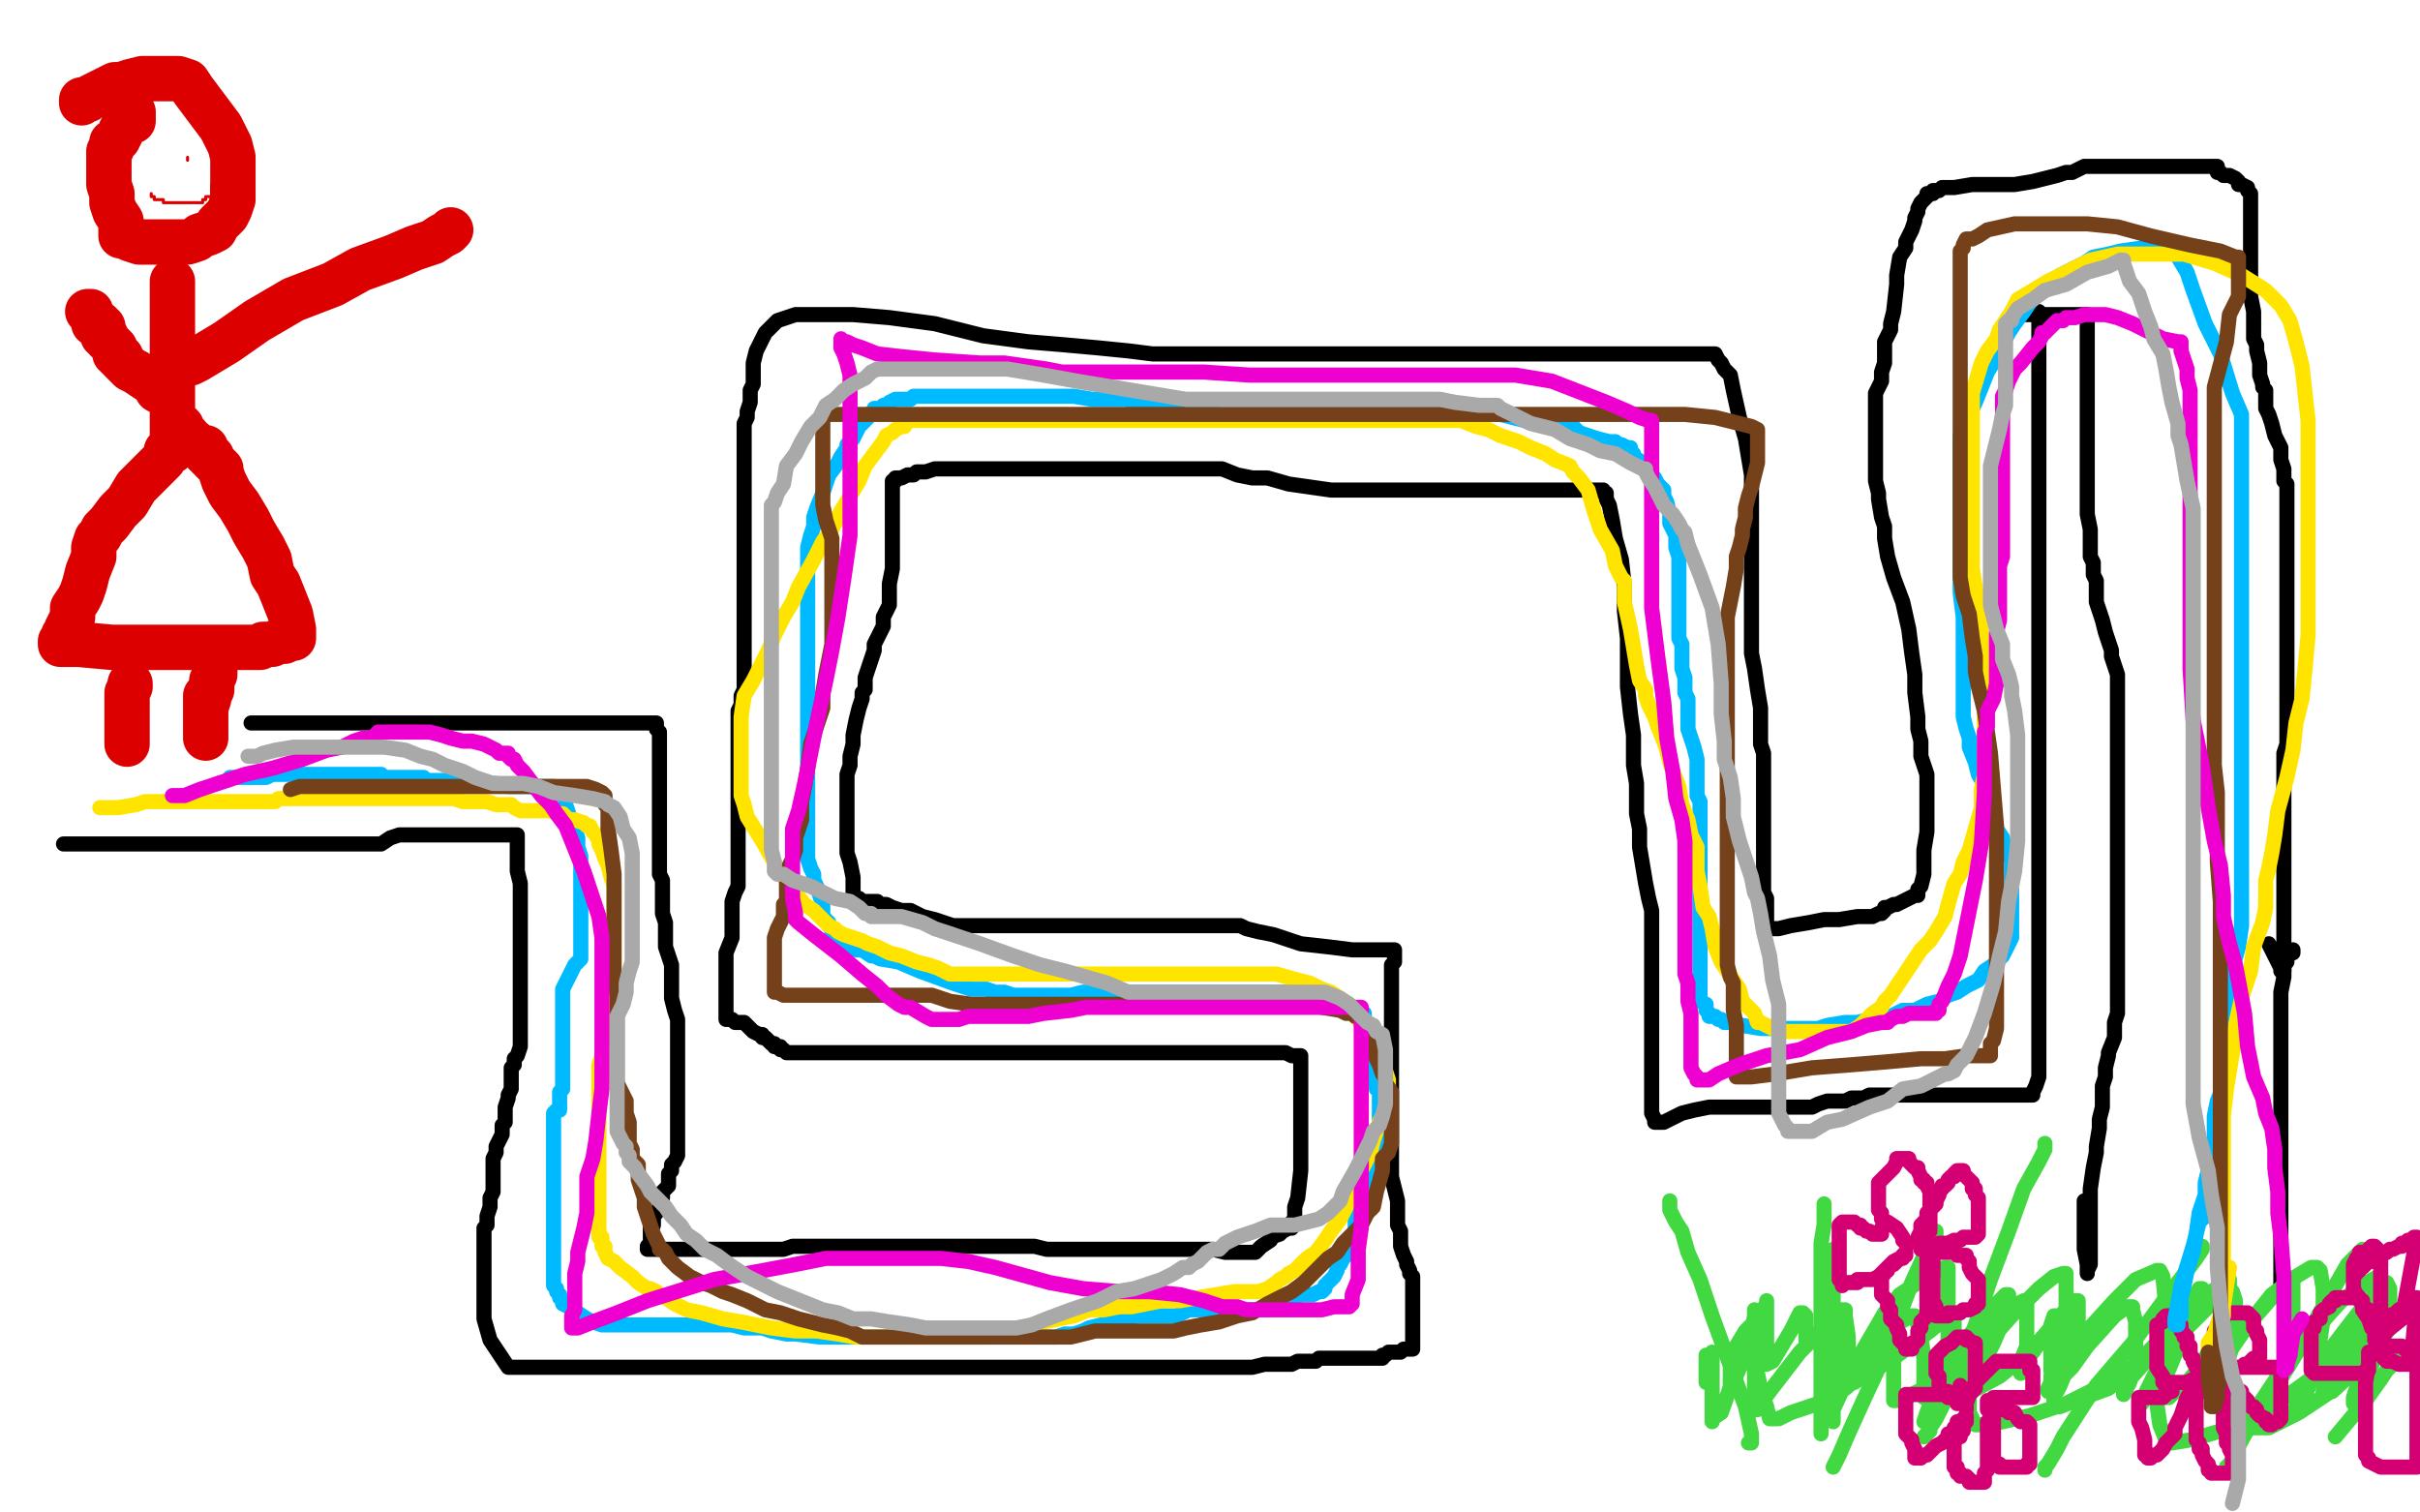
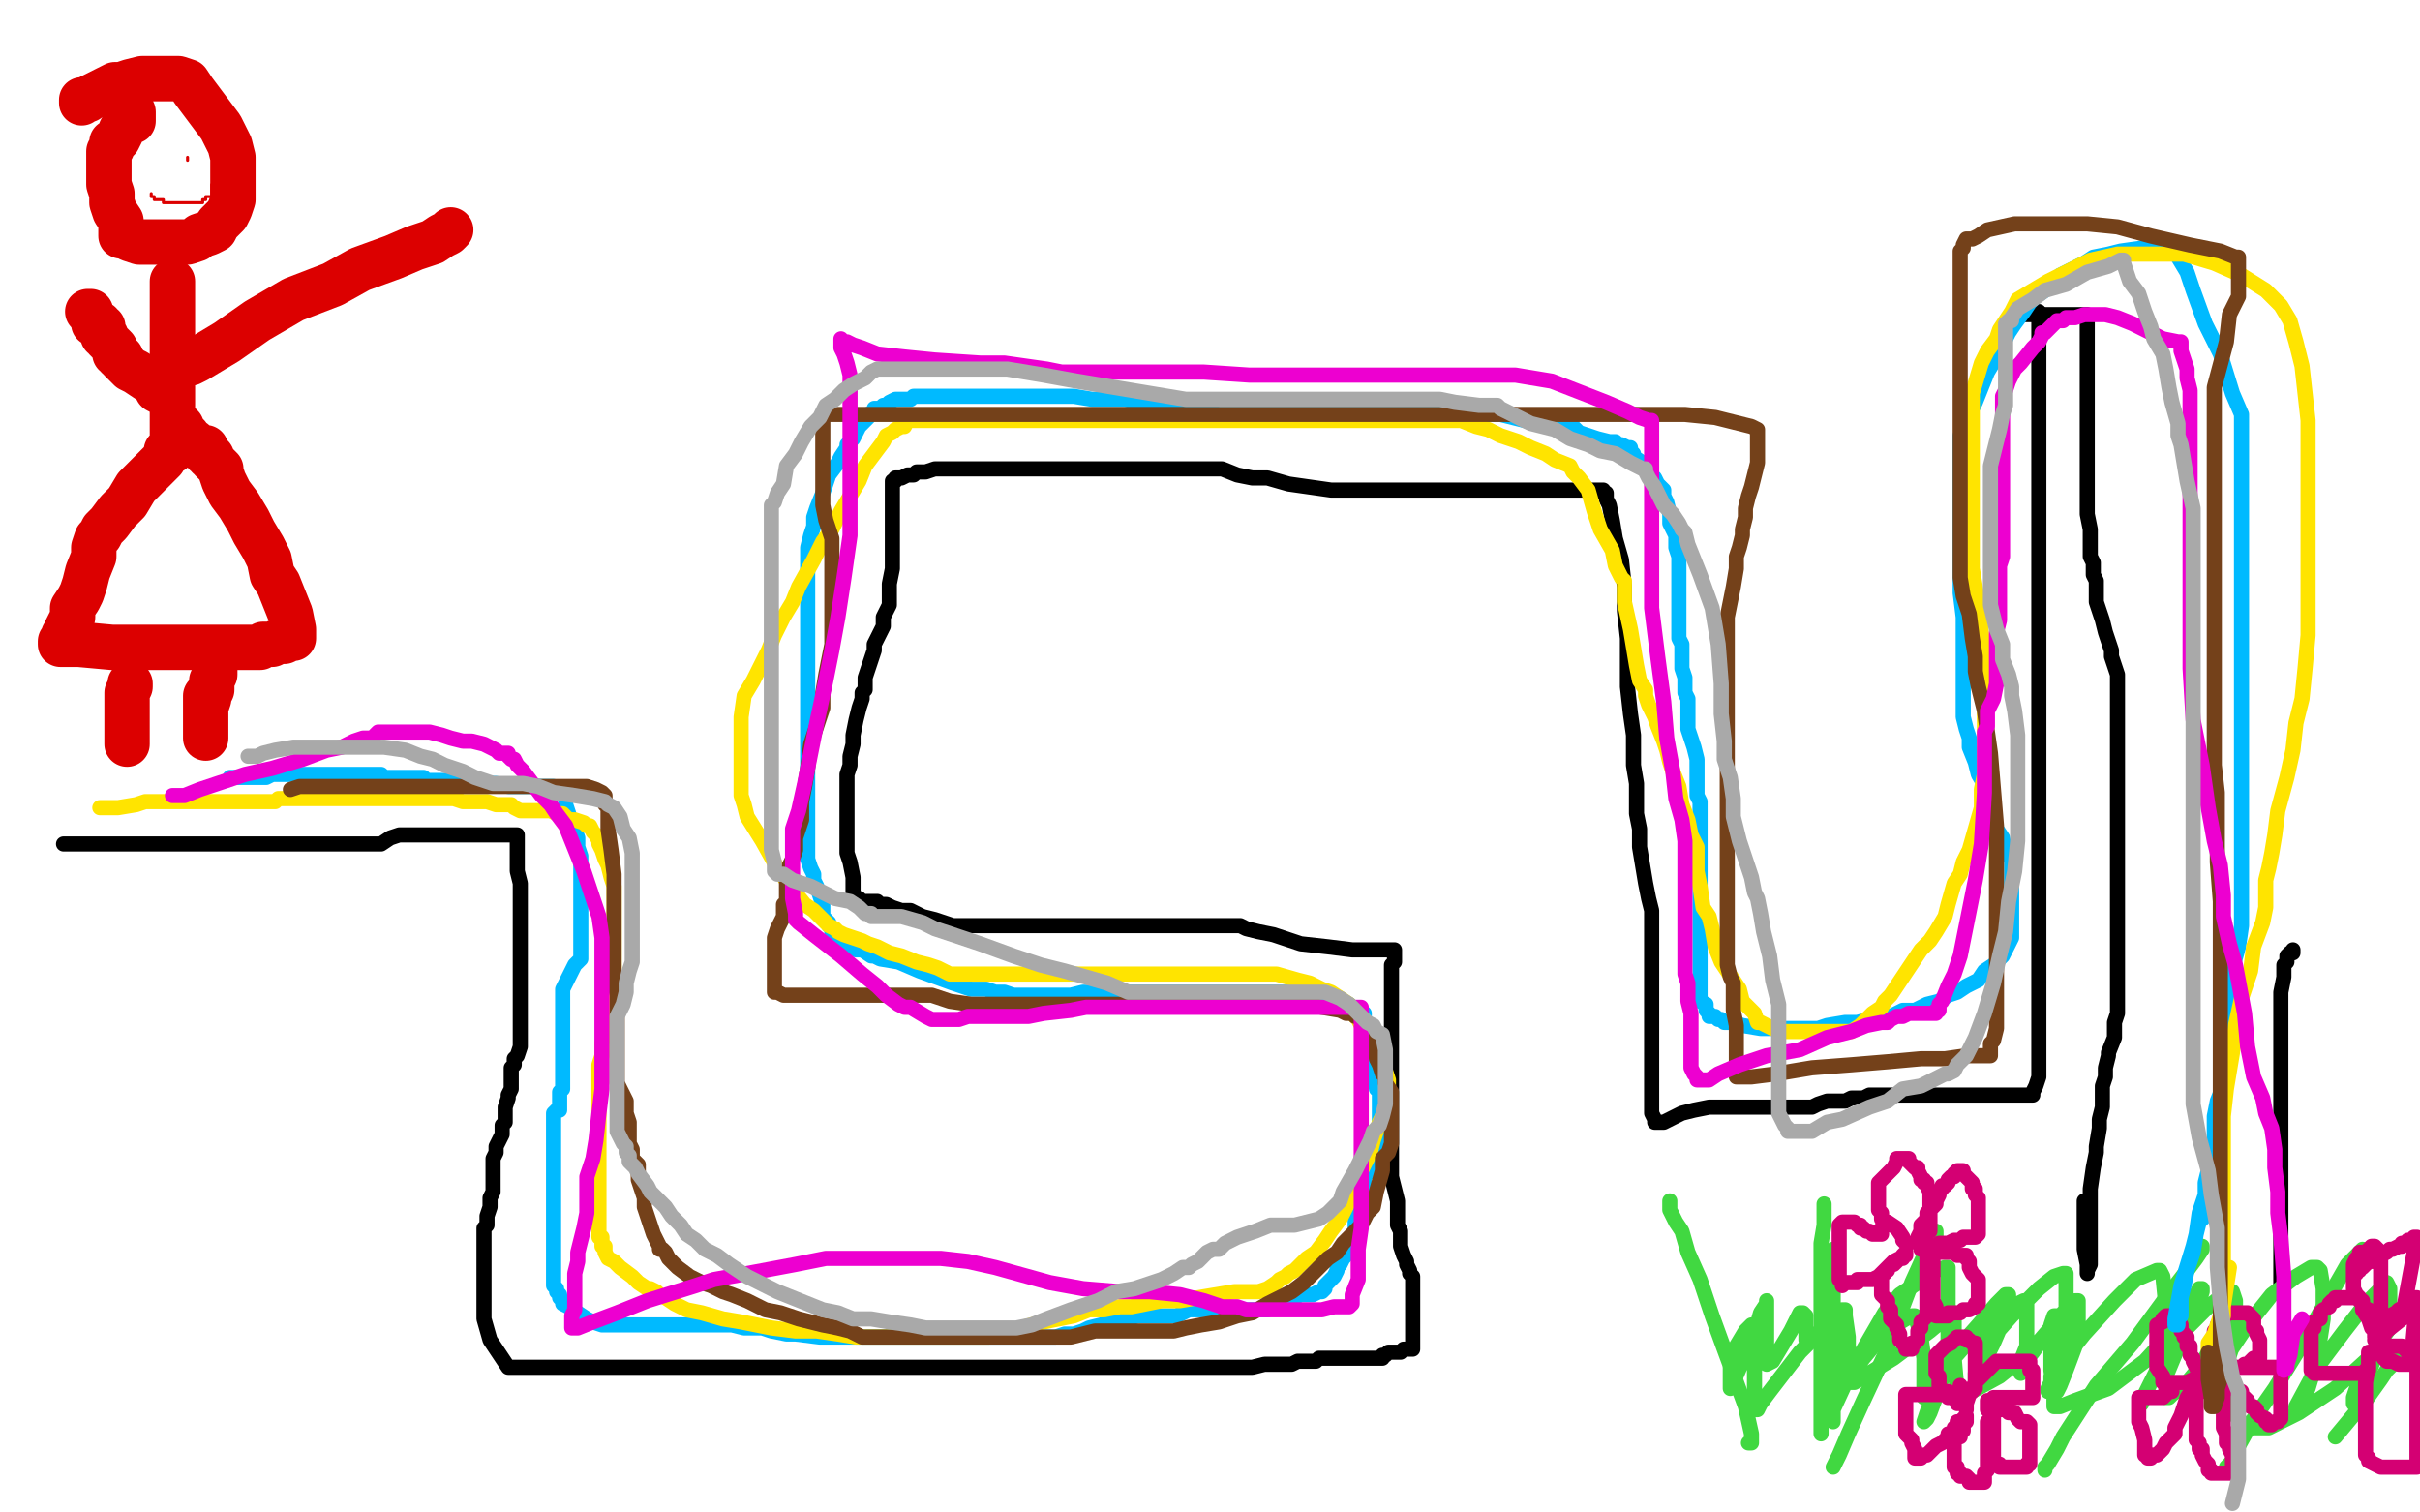
<svg xmlns="http://www.w3.org/2000/svg" width="800" height="500" version="1.1" style="stroke-antialiasing: false">
  <desc>This SVG has been created on https://colorillo.com/</desc>
  <rect x="0" y="0" width="800" height="500" style="fill: rgb(255,255,255); stroke-width:0" />
  <polyline points="27,34 27,33 27,33 28,33 28,33 29,33 29,33 30,32 30,32 32,31 32,31 34,30 34,30 36,29 36,29 38,28 40,28 43,27 47,26 48,26 51,26 53,26 55,26 57,26 59,26 62,27 64,30 67,34 70,38 73,42 76,48 77,52 77,56 77,60 77,63 77,66 76,69 75,71 74,72 72,74 71,76 69,77 66,78 65,79 62,80 59,80 58,80 57,80 56,80 55,80 53,80 51,80 48,80 46,80 43,79 41,78 40,78 40,77 40,76 40,75 40,73 38,70 37,67 37,64 36,61 36,60 36,59 36,58 36,56 36,55 36,54 36,53 36,52 36,51 36,50 37,49 37,48 37,47 39,46 40,44 40,43 42,41 43,40 44,40 44,39 44,38 44,37" style="fill: none; stroke: #dc0000; stroke-width: 15; stroke-linejoin: round; stroke-linecap: round; stroke-antialiasing: false; stroke-antialias: 0; opacity: 1.0" />
  <polyline points="57,93 57,95 57,95 57,98 57,98 57,102 57,102 57,106 57,106 57,110 57,110 57,115 57,115 57,118 57,118 57,121 57,125 57,127 57,134 57,139 57,142 57,143 57,145 57,146 57,147 57,148 57,149 56,149 55,149 55,150 54,152 51,155 48,158 45,161 42,166 39,169 36,173 34,175 33,177 32,178 31,181 31,184 29,189 28,193 27,196 26,198 24,201 24,204 23,206 22,208 22,209 21,210 21,212 20,212 20,213 21,213 22,213 26,213 37,214 46,214 55,214 65,214 73,214 79,214 82,214 83,214 84,214 85,214 86,214 87,213 90,213 92,212 94,212 96,211 97,211 97,210 97,209 97,208 96,203 94,198 92,193 90,190 89,185 87,181 84,176 82,172 79,167 76,163 74,159 73,156 73,155 71,153 70,152 70,151 69,151 69,150 68,150 68,149 68,148 66,148 65,147 64,146 63,146 62,145 62,144 61,144 61,143 60,142 60,141 59,140" style="fill: none; stroke: #dc0000; stroke-width: 15; stroke-linejoin: round; stroke-linecap: round; stroke-antialiasing: false; stroke-antialias: 0; opacity: 1.0" />
  <polyline points="54,130 52,129 52,129 51,127 51,127 48,125 48,125 45,123 45,123 43,122 43,122 41,120 41,120 40,119 40,119 40,118 39,118 39,117 38,117 38,115 37,114 35,112 35,111 34,111 34,110 34,109 34,108 33,108 33,107 31,107 31,106 30,104 30,103 29,103" style="fill: none; stroke: #dc0000; stroke-width: 15; stroke-linejoin: round; stroke-linecap: round; stroke-antialiasing: false; stroke-antialias: 0; opacity: 1.0" />
  <polyline points="63,120 65,119 65,119 75,113 75,113 85,106 85,106 97,99 97,99 110,94 110,94 119,89 119,89 130,85 130,85 137,82 143,80 146,78 148,77 149,76" style="fill: none; stroke: #dc0000; stroke-width: 15; stroke-linejoin: round; stroke-linecap: round; stroke-antialiasing: false; stroke-antialias: 0; opacity: 1.0" />
  <polyline points="43,226 43,227 43,227 42,229 42,229 42,230 42,230 42,232 42,232 42,236 42,236 42,239 42,242 42,246 42,245 42,244 42,242" style="fill: none; stroke: #dc0000; stroke-width: 15; stroke-linejoin: round; stroke-linecap: round; stroke-antialiasing: false; stroke-antialias: 0; opacity: 1.0" />
  <polyline points="68,230 68,231 68,231 68,232 68,232 68,234 68,234 68,235 68,235 68,236 68,236 68,238 68,238 68,239 68,240 68,242 68,243 68,244 68,243 68,242 68,240 68,239 68,238 68,237 68,236 68,234 69,231 69,230 70,228 70,225 71,223 71,222 71,221 71,220" style="fill: none; stroke: #dc0000; stroke-width: 15; stroke-linejoin: round; stroke-linecap: round; stroke-antialiasing: false; stroke-antialias: 0; opacity: 1.0" />
  <circle cx="54.5" cy="52.5" r="0" style="fill: #dc0000; stroke-antialiasing: false; stroke-antialias: 0; opacity: 1.0" />
  <polyline points="62,52 62,53 62,53" style="fill: none; stroke: #dc0000; stroke-width: 1; stroke-linejoin: round; stroke-linecap: round; stroke-antialiasing: false; stroke-antialias: 0; opacity: 1.0" />
  <polyline points="50,64 50,65 50,65 51,65 51,65 51,66 51,66 52,66 53,66 54,66 54,67 55,67 56,67 57,67 58,67 59,67 60,67 61,67 62,67 63,67 64,67 65,67 66,67 67,67 67,66 68,66 68,65 70,65 70,64 70,63 70,62 70,61 70,63 70,64" style="fill: none; stroke: #dc0000; stroke-width: 1; stroke-linejoin: round; stroke-linecap: round; stroke-antialiasing: false; stroke-antialias: 0; opacity: 1.0" />
  <polyline points="21,279 22,279 22,279 24,279 24,279 27,279 27,279 29,279 29,279 33,279 33,279 37,279 37,279 39,279 39,279 43,279 45,279 48,279 51,279 53,279 54,279 55,279 56,279 58,279 59,279 60,279 62,279 64,279 66,279 67,279 70,279 72,279 73,279 74,279 76,279 77,279 79,279 80,279 81,279 82,279 83,279 85,279 86,279 88,279 92,279 95,279 99,279 103,279 107,279 111,279 115,279 118,279 120,279 121,279 123,279 124,279 125,279 126,279 129,277 132,276 134,276 138,276 142,276 146,276 151,276 157,276 159,276 161,276 162,276 164,276 165,276 166,276 167,276 168,276 170,276 171,276 171,277 171,278 171,279 171,280 171,285 171,288 172,292 172,296 172,301 172,306 172,309 172,312 172,315 172,317 172,319 172,322 172,327 172,328 172,330 172,331 172,333 172,334 172,336 172,337 172,340 172,342 172,343 172,345 172,346 171,349 170,350 170,352 169,353 169,355 169,356 169,358 169,359 169,360 168,362 168,363 167,366 167,367 167,369 167,371 166,372 166,374 166,375 165,377 164,379 164,381 163,383 163,384 163,387 163,389 163,391 163,394 162,396 162,399 161,402 161,404 161,405 160,406 160,408 160,411 160,415 160,418 160,420 160,421 160,423 160,426 160,428 160,431 160,433 160,436 162,443 166,449 168,452 170,452 171,452 172,452 174,452 178,452 183,452 188,452 194,452 200,452 206,452 215,452 221,452 226,452 230,452 235,452 238,452 242,452 246,452 250,452 254,452 258,452 261,452 267,452 271,452 274,452 279,452 283,452 287,452 290,452 294,452 297,452 301,452 303,452 306,452 310,452 313,452 317,452 320,452 323,452 328,452 332,452 336,452 342,452 349,452 356,452 362,452 367,452 375,452 380,452 383,452 386,452 389,452 392,452 394,452 396,452 399,452 402,452 405,452 409,452 414,452 418,451 420,451 423,451 426,451 427,451 429,450 431,450 433,450 435,450 436,449 438,449 439,449 441,449 443,449 445,449 446,449 449,449 451,449 454,449 455,449 456,449 457,449 457,448 458,448 459,447 460,447 461,447 463,447 464,446 465,446 466,446 467,446 467,445 467,444 467,443 467,442 467,441 467,440 467,439 467,437 467,435 467,433 467,431 467,428 467,426 467,424 467,422 466,421 466,420 465,418 465,417 464,415 463,412 463,410 463,409 463,407 462,405 462,403 462,401 462,397 461,393 460,389 460,385 460,382 460,379 460,376 460,373 460,370 460,367 460,363 460,361 460,358 460,356 460,352 460,347 460,344 460,341 460,338 460,336 460,333 460,332 460,330 460,328 460,326 460,324 460,323 460,320 460,319 461,318 461,317 461,316 461,315 461,314 459,314 453,314 447,314 439,313 430,312 421,309 416,308 412,307 410,306 409,306 408,306 406,306 404,306 400,306 394,306 386,306 379,306 373,306 367,306 356,306 350,306 345,306 341,306 338,306 335,306 333,306 331,306 329,306 327,306 325,306 324,306 322,306 318,306 315,306 312,305 309,304 305,303 301,301 298,301 295,300 293,299 292,299 291,299 290,298 288,298 287,298 286,298 285,298 284,297 283,297 282,296 282,295 282,294 282,292 282,290 281,285 280,282 280,279 280,274 280,270 280,267 280,263 280,260 280,256 281,253 281,252 281,250 282,246 282,243 283,238 284,234 285,231 285,229 286,228 286,227 286,225 286,224 287,221 288,218 289,215 289,213 290,211 291,209 292,207 292,204 293,202 294,200 294,193 295,188 295,183 295,179 295,177 295,176 295,174 295,173 295,172 295,171 295,170 295,169 295,168 295,167 295,166 295,163 295,161 295,160 295,159 296,159 296,158 297,158 298,158 300,157 302,157 303,156 304,156 306,156 309,155 313,155 318,155 322,155 326,155 330,155 335,155 341,155 351,155 357,155 363,155 368,155 374,155 379,155 384,155 388,155 393,155 398,155 404,155 409,157 414,158 419,158 426,160 433,161 440,162 447,162 453,162 458,162 462,162 466,162 472,162 480,162 486,162 491,162 495,162 498,162 502,162 504,162 508,162 511,162 514,162 516,162 519,162 524,162 527,162 529,162 530,162 530,163 531,163 531,165 532,167 533,172 534,178 536,185 537,194 537,202 538,211 538,219 538,227 539,236 540,243 540,253 541,259 541,264 541,269 542,274 542,280 543,286 544,292 545,297 546,301 546,305 546,309 546,314 546,319 546,324 546,329 546,334 546,340 546,345 546,350 546,352 546,354 546,356 546,358 546,361 546,363 546,365 546,367 546,368 547,370 547,371 548,371 549,371 550,371 552,370 556,368 560,367 565,366 570,366 575,366 581,366 586,366 591,366 596,366 599,366 601,365 604,364 607,364 610,364 612,363 614,363 616,363 618,362 621,362 623,362 627,362 634,362 640,362 652,362 659,362 664,362 668,362 670,362 671,362 672,362 672,361 673,359 674,356 674,353 674,348 674,341 674,334 674,325 674,316 674,304 674,293 674,285 674,280 674,274 674,266 674,260 674,253 674,247 674,239 674,230 674,223 674,217 674,212 674,207 674,201 674,196 674,191 674,185 674,180 674,176 674,173 674,168 674,164 674,161 674,156 674,152 674,148 674,144 674,141 674,137 674,134 674,130 674,126 674,122 674,118 674,113 674,110 674,107 674,106 674,105 674,104 674,103" style="fill: none; stroke: #000000; stroke-width: 5; stroke-linejoin: round; stroke-linecap: round; stroke-antialiasing: false; stroke-antialias: 0; opacity: 1.0" />
-   <polyline points="83,239 84,239 84,239 85,239 85,239 86,239 86,239 88,239 88,239 91,239 91,239 96,239 96,239 100,239 105,239 108,239 112,239 113,239 115,239 116,239 117,239 119,239 122,239 124,239 127,239 130,239 132,239 134,239 136,239 138,239 140,239 142,239 143,239 146,239 148,239 152,239 154,239 157,239 159,239 161,239 163,239 164,239 166,239 167,239 168,239 170,239 171,239 173,239 176,239 177,239 179,239 181,239 183,239 184,239 185,239 186,239 187,239 188,239 189,239 190,239 191,239 193,239 194,239 196,239 198,239 199,239 201,239 203,239 205,239 206,239 207,239 208,239 209,239 210,239 211,239 212,239 213,239 214,239 215,239 217,239 217,240 217,241 218,242 218,245 218,246 218,249 218,251 218,252 218,253 218,254 218,255 218,256 218,257 218,258 218,259 218,261 218,262 218,263 218,264 218,265 218,267 218,268 218,270 218,271 218,273 218,275 218,276 218,278 218,281 218,283 218,284 218,286 218,289 219,291 219,294 219,296 219,297 219,299 219,302 220,305 220,308 220,309 220,311 220,313 221,316 222,319 222,320 222,323 222,325 222,328 222,330 223,334 224,337 224,341 224,344 224,348 224,353 224,356 224,359 224,363 224,365 224,368 224,372 224,374 224,375 224,377 224,378 224,380 224,381 224,382 223,384 222,385 222,387 221,388 221,390 221,392 219,394 219,396 218,399 217,401 216,402 216,403 216,404 216,405 215,405 215,406 215,407 215,408 215,409 215,410 215,411 214,412 214,413 215,413 217,413 218,413 220,413 225,413 227,413 235,413 240,413 244,413 248,413 253,413 256,413 259,413 262,412 265,412 268,412 274,412 279,412 283,412 286,412 290,412 293,412 297,412 300,412 303,412 307,412 310,412 314,412 319,412 321,412 326,412 329,412 332,412 337,412 342,412 346,413 350,413 355,413 360,413 364,413 369,413 371,413 376,413 378,413 381,413 382,413 383,413 384,413 385,413 386,413 387,413 389,413 394,413 398,413 401,413 405,414 409,414 412,414 413,414 414,414 415,414 416,413 417,412 420,410 420,409 423,408 424,407 426,406 427,406 427,405 427,404 428,404 428,402 428,399 429,396 430,387 430,382 430,377 430,372 430,367 430,365 430,363 430,361 430,360 430,359 430,358 430,357 430,355 430,354 430,353 430,352 430,351 430,350 430,349 429,349 428,349 427,349 425,348 423,348 418,348 415,348 411,348 406,348 403,348 401,348 400,348 398,348 397,348 396,348 395,348 394,348 393,348 389,348 386,348 381,348 375,348 369,348 366,348 364,348 362,348 361,348 360,348 359,348 358,348 357,348 356,348 353,348 348,348 346,348 339,348 335,348 331,348 327,348 324,348 320,348 317,348 312,348 307,348 301,348 293,348 288,348 283,348 279,348 275,348 270,348 268,348 267,348 265,348 264,348 263,348 262,348 261,348 260,348 259,347 258,347 258,346 257,346 256,346 256,345 255,345 254,344 253,343 252,343 252,342 251,342 249,341 246,338 243,338 242,337 240,337 240,336 240,335 240,334 240,333 240,332 240,331 240,330 240,327 240,325 240,323 240,320 240,318 240,315 242,310 242,308 242,305 242,302 242,298 243,295 244,293 244,290 244,286 244,284 244,280 244,277 244,272 244,270 244,267 244,265 244,263 244,259 244,256 244,252 244,251 244,249 244,247 244,245 244,243 244,241 244,239 244,235 245,233 245,232 245,231 245,230 246,228 246,225 246,222 246,219 246,214 246,210 246,205 246,201 246,194 246,188 246,183 246,180 246,176 246,174 246,172 246,169 246,165 246,162 246,159 246,155 246,153 246,151 246,148 246,146 246,143 246,141 246,140 247,138 247,136 248,133 248,129 249,127 249,123 249,120 250,116 252,112 253,110 254,109 255,108 256,107 257,106 260,105 263,104 268,104 274,104 282,104 294,105 309,107 325,111 340,113 352,114 363,115 373,116 381,117 389,117 395,117 399,117 404,117 410,117 417,117 424,117 431,117 439,117 446,117 453,117 464,117 470,117 477,117 484,117 490,117 496,117 500,117 503,117 505,117 507,117 510,117 512,117 516,117 522,117 528,117 533,117 538,117 543,117 550,117 557,117 562,117 564,117 566,117 567,117 568,119 569,120 570,122 572,124 573,129 575,138 577,145 578,151 579,157 579,162 579,166 579,169 579,172 579,175 579,177 579,181 579,183 579,187 579,192 579,195 579,198 579,201 579,204 579,207 579,212 579,216 580,221 581,228 582,234 582,239 582,246 583,249 583,253 583,256 583,260 583,262 583,265 583,267 583,268 583,271 583,274 583,277 583,279 583,281 583,283 583,284 583,286 583,289 583,292 583,295 584,297 584,299 584,300 584,302 584,303 584,304 584,305 584,306 584,307 585,307 586,307 587,307 588,307 592,306 598,305 603,304 608,304 614,303 617,303 619,303 621,302 622,302 623,301 623,300 624,300 626,299 627,299 629,298 631,297 633,296 634,296 634,295 634,294 635,293 636,289 636,285 636,281 637,275 637,270 637,264 637,256 635,250 635,245 634,241 634,237 633,229 633,223 632,216 631,208 629,199 626,191 624,184 623,178 623,174 622,171 621,165 621,163 620,159 620,156 620,153 620,148 620,144 620,140 620,138 620,136 620,135 620,132 620,130 621,128 622,126 622,123 623,120 623,118 623,115 623,113 624,111 625,109 625,107 626,103 627,94 627,91 628,85 630,82 630,80 632,76 633,73 633,72 634,70 634,69 635,67 636,66 637,65 637,64 638,64 639,64 639,63 640,63 641,63 642,62 646,62 652,61 659,61 666,61 672,60 676,59 680,58 683,57 685,57 687,56 689,55 690,55 692,55 694,55 697,55 701,55 705,55 713,55 718,55 721,55 723,55 724,55 725,55 726,55 728,55 730,55 732,55 733,55 733,56 733,57 734,57 735,58 737,58 739,59 740,60 740,61 741,61 743,62 743,63 744,64 744,66 744,70 744,75 744,79 744,81 744,82 744,85 744,87 744,91 744,95 744,98 745,103 745,106 745,109 745,112 746,114 746,116 747,120 747,122 747,124 748,127 748,128 749,129 749,131 749,135 750,137 751,140 752,144 753,146 754,148 754,151 754,152 755,155 755,159 756,160 756,164 756,167 756,169 756,171 756,173 756,175 756,176 756,178 756,180 756,182 756,185 756,188 756,192 756,195 756,197 756,201 756,204 756,207 756,209 756,210 756,212 756,214 756,217 756,222 756,225 756,228 756,232 756,234 756,236 756,237 756,238 756,239 756,240 756,241 756,243 756,246 755,249 755,251 755,252 755,253 755,255 755,257 755,260 755,263 755,266 755,269 755,272 755,275 755,277 755,278 755,280 755,282 755,285 755,288 755,292 755,294 755,297 755,300 755,304 755,308 755,313 755,315 755,316 755,317 755,318 755,319 755,320 755,321 754,321 754,320 753,318 750,312" style="fill: none; stroke: #000000; stroke-width: 5; stroke-linejoin: round; stroke-linecap: round; stroke-antialiasing: false; stroke-antialias: 0; opacity: 1.0" />
  <polyline points="669,104 670,104 670,104 672,104 672,104 673,104 673,104 674,104 674,104 675,104 676,104 677,104 679,104 682,104 683,104 685,104 686,104 687,104 688,104 689,104 690,104 690,105 690,106 690,108 690,113 690,119 690,124 690,130 690,136 690,142 690,148 690,157 690,164 690,170 691,175 691,180 691,184 692,186 692,190 693,192 693,193 693,195 693,197 693,199 694,202 695,205 696,209 697,212 698,215 698,216 698,217 699,220 700,223 700,228 700,234 700,239 700,243 700,247 700,249 700,250 700,252 700,253 700,257 700,261 700,264 700,268 700,271 700,273 700,276 700,279 700,283 700,287 700,293 700,300 700,307 700,312 700,316 700,317 700,319 700,320 700,321 700,323 700,325 700,328 700,330 700,333 700,335 699,338 699,341 699,343 697,348 697,349 696,353 696,356 695,359 695,361 695,364 695,366 694,370 694,373 693,379 693,381 692,386 691,393 691,398 691,401 691,405 691,410 691,413 691,416 691,418 690,420 690,421 690,420 690,418 689,413 689,403 689,397" style="fill: none; stroke: #000000; stroke-width: 5; stroke-linejoin: round; stroke-linecap: round; stroke-antialiasing: false; stroke-antialias: 0; opacity: 1.0" />
  <polyline points="758,314 758,315 758,315 757,315 757,315 756,316 756,316 756,317 756,318 755,319 755,320 755,323 754,328 754,333 754,339 754,345 754,350 754,354 754,360 754,362 754,365 754,366 754,367 754,369 754,371 754,372 754,374 754,375 754,377 754,381 754,383 754,386 754,390 754,391 754,392 754,393 754,394 754,395 754,396 754,397 754,398 754,399 754,400 754,402 754,404 754,406 754,407 754,408 754,409 754,410 754,411 754,412 754,413 754,416 754,420 754,422 754,423 754,425 754,426 754,428 754,427 754,426 754,422 754,419" style="fill: none; stroke: #000000; stroke-width: 5; stroke-linejoin: round; stroke-linecap: round; stroke-antialiasing: false; stroke-antialias: 0; opacity: 1.0" />
  <polyline points="606,470 606,467 606,467 606,463 606,463 606,457 606,457 606,447 606,447 606,435 606,435 606,423 606,423 606,416 606,413 606,419 606,431 606,446 606,457 606,463 606,467 606,466 612,453 623,434 628,428 640,420 643,419 644,419 644,421 644,425 644,436 644,449 641,459 638,467 637,469 636,470 637,467 640,459 646,447 654,438 660,431 663,428 664,428 664,429 664,432 662,437 659,444 655,452 654,455 653,456 653,454 654,452 657,444 665,435 674,426 679,422 682,421 683,421 683,425 683,438 682,448 678,455 678,459 677,460 677,459 681,451 689,441 699,430 706,423 713,420 714,420 715,422 716,432 715,442 713,453 709,461 708,464 708,463 711,457 721,441 730,432 735,428 737,427 738,427 739,430 739,435 739,442 737,448 735,452 735,453 735,452 737,447 743,438 751,428 759,422 764,419 766,419 767,420 768,426 768,436 766,449 763,459 759,466 759,465 766,452 775,440 782,431 787,426 788,424 789,424 790,426 790,433 787,443 782,457 780,462 778,464 778,462 779,459 782,452 786,444 789,437 790,433 792,433 792,434 790,439 783,449 772,459 760,467 750,472 745,472 743,472 739,468 738,461 736,447 736,442 736,438 735,438 735,439 732,443 728,451 723,457 718,461 717,462 716,462 716,461 716,455 721,443 724,434 726,428 727,426 728,426 728,427 727,430 720,438 709,450 697,459 686,463 681,465 679,465 679,461 678,453 678,444 678,438 679,435 680,435 680,436 677,440 671,447 661,455 650,461 648,461 647,460 646,449 646,441 646,436 646,434 645,434 644,435 638,440 626,449 613,457 610,457 608,457 607,453 605,449 603,445 602,442 601,441 600,441 598,442 597,443 597,442 597,441 597,437 597,435 596,434 595,434 594,436 592,440 589,445 586,450 584,451 584,450 584,449 584,443 584,437 584,432 584,430 584,431 582,434 580,441 576,450 573,457 572,459 572,458 572,452 574,445 577,440 579,438 580,438 580,440 580,445 580,453 580,460 580,465 580,466 581,466 582,464 585,460 595,447 603,439 607,435 609,433 610,433 610,434 610,435 611,442 611,447 611,452 611,454 613,453 616,449 621,443 625,439 630,436 632,435 633,435 634,438 635,442 636,449 636,458 636,462 637,461 640,457 645,450 653,441 661,434 667,431 669,430 670,430 670,433 670,439 670,445 668,450 668,453 668,454 668,453 668,452 672,447 677,440 682,434 686,430 687,430 687,432 687,438 686,445 683,453 681,458 680,460 679,460" style="fill: none; stroke: #41d841; stroke-width: 5; stroke-linejoin: round; stroke-linecap: round; stroke-antialiasing: false; stroke-antialias: 0; opacity: 1.0" />
-   <polyline points="679,460 679,459 680,457 685,452 690,445 699,435 703,432 705,432 705,433 706,437 706,444 706,450 704,457 702,461 702,460 704,456 712,447 720,437 728,429 734,425 736,423 737,423 737,424 737,429 737,436 737,443 734,450 733,453 733,452 738,445 744,437 751,429 755,425 757,424 758,424 758,425 758,433 757,444 754,454 749,462 748,465 747,465 747,464 749,461 755,452 765,440 774,430 781,425 786,422 786,424 786,430 782,440 777,449 771,457 769,460 768,460 768,459 770,454 776,442 780,434 784,431 785,429 785,430 785,434 783,443 779,451 774,457 772,459 771,460 771,458 773,454 775,447 777,443 777,442 778,442 778,443 774,447 765,455 754,463 741,471 724,476 718,477 716,476 714,471 713,464 713,455 713,448 714,444 714,442 714,443 706,451 697,457 683,464 671,468 662,470 656,471 653,471 651,467 651,461 650,456 650,451 650,447 650,446 649,447 643,454 636,459 630,462 627,463 626,463 626,462 626,458 626,452 626,447 625,447 622,448 617,453 610,459 601,464 592,467 588,469 585,469 584,465 582,459 580,449 580,442 580,437 580,433 580,435 579,441 574,453 569,467 566,469 566,470 566,469 566,464 566,458 566,451 566,448 566,447 566,449 564,454 564,456 564,457 564,456 564,454 564,451 564,448" style="fill: none; stroke: #41d841; stroke-width: 5; stroke-linejoin: round; stroke-linecap: round; stroke-antialiasing: false; stroke-antialias: 0; opacity: 1.0" />
  <polyline points="578,477 579,477 579,477 579,476 579,476 579,474 579,474 577,465 577,465 570,446 570,446 566,435 566,435 562,423 558,414 556,407 554,404 553,402 552,400 552,399 552,398 552,397" style="fill: none; stroke: #41d841; stroke-width: 5; stroke-linejoin: round; stroke-linecap: round; stroke-antialiasing: false; stroke-antialias: 0; opacity: 1.0" />
  <polyline points="602,474 602,473 602,473 602,469 602,469 602,461 602,461 602,448 602,448 602,430 602,430 602,418 602,418 602,411 602,411 603,405 603,401 603,400 603,399 603,398" style="fill: none; stroke: #41d841; stroke-width: 5; stroke-linejoin: round; stroke-linecap: round; stroke-antialiasing: false; stroke-antialias: 0; opacity: 1.0" />
  <polyline points="606,485 608,481 608,481 611,474 611,474 616,463 616,463 623,448 623,448 632,424 632,424 637,413 637,413 640,408 640,407 640,408 640,409 639,413 638,419" style="fill: none; stroke: #41d841; stroke-width: 5; stroke-linejoin: round; stroke-linecap: round; stroke-antialiasing: false; stroke-antialias: 0; opacity: 1.0" />
-   <polyline points="636,475 638,473 638,473 638,472 638,472 640,469 640,469 643,463 643,463 648,452 648,452 653,438 653,438 658,423 658,423 664,407 669,393 674,384 676,380 676,378" style="fill: none; stroke: #41d841; stroke-width: 5; stroke-linejoin: round; stroke-linecap: round; stroke-antialiasing: false; stroke-antialias: 0; opacity: 1.0" />
  <polyline points="676,486 676,485 676,485 677,484 677,484 680,479 680,479 682,475 682,475 693,458 693,458 705,444 705,444 716,429 716,429 723,420 726,416 728,413 728,412" style="fill: none; stroke: #41d841; stroke-width: 5; stroke-linejoin: round; stroke-linecap: round; stroke-antialiasing: false; stroke-antialias: 0; opacity: 1.0" />
  <polyline points="736,485 738,483 738,483 740,478 740,478 745,469 745,469 752,459 752,459 760,446 760,446 768,432 768,432 776,418 781,413" style="fill: none; stroke: #41d841; stroke-width: 5; stroke-linejoin: round; stroke-linecap: round; stroke-antialiasing: false; stroke-antialias: 0; opacity: 1.0" />
  <polyline points="772,475 777,469 777,469 782,463 782,463 787,456 787,456 789,453 789,453 791,451 791,451 791,450 791,450 792,449" style="fill: none; stroke: #41d841; stroke-width: 5; stroke-linejoin: round; stroke-linecap: round; stroke-antialiasing: false; stroke-antialias: 0; opacity: 1.0" />
  <polyline points="631,411 630,411 630,411 629,410 629,410 629,409 629,409 627,406 627,406 624,404 624,404 623,404 623,404 622,403 622,402 622,401 621,400 621,399 621,398 621,397 621,396 621,394 621,391 623,389 625,387 626,386 627,384 627,383 628,383 629,383 630,383 631,383 631,384 632,385 633,386 634,386 634,387 635,389 635,390 636,390 636,391 637,391 637,392 638,394 638,397 638,399 638,401 638,402 638,403 638,404 638,405 638,406 638,407 637,407 637,408 636,409 636,410 635,410 634,410 634,409 635,407 635,405 637,403 637,401 638,400 640,398 640,397 641,395 641,394 642,393 642,392 643,392 644,391 644,390 645,389 646,389 646,388 647,387 648,387 649,387 649,388 650,389 651,390 652,391 652,392 652,393 653,393 653,395 654,396 654,399 654,401 654,402 654,403 654,405 654,406 654,407 654,408 653,409 652,409 650,409 649,409 648,410 647,410 646,410 644,411 642,411 641,411 640,412 639,412 638,413 636,413 635,413 636,413 637,413 638,413 639,413 640,413 641,413 642,414 643,414 644,414 645,414 646,414 647,415 648,415 649,415 650,415 650,416 651,417 651,418 651,419 652,421 653,422 654,423 654,424 654,425 654,426 654,427 654,429 654,430 654,431 653,431 653,432 651,433 650,433 649,433 648,434 647,434 646,434 645,434 644,434 644,435 643,435 642,435 641,435 640,435 640,434 640,432 639,430 639,427 639,426 639,424 639,423 639,422 639,421 639,420 639,419 639,418 639,417 639,416 639,415 639,414 639,413 639,412 638,412 637,412 637,413 637,414 637,417 637,420 637,423 637,425 637,427 637,429 637,431 637,435 635,437 635,439 634,440 634,442 634,443 633,444 632,444 632,446 631,446 630,446 630,445 629,444 628,443 628,441 627,439 627,438 626,437 625,436 625,433 624,432 624,430 623,429 622,428 622,427 622,426 622,425 622,424 622,423 622,422 622,421 623,421 623,420 624,420 624,419 625,418 626,418 627,417 628,416 629,416 629,415 630,414 630,415 628,416 626,417 624,419 623,420 621,422 619,423 618,423 617,423 616,423 615,423 614,423 614,424 612,424 610,424 609,425 609,424 608,423 608,421 608,420 608,418 608,416 608,414 608,413 608,410 608,409 608,408 608,407 608,406 608,405 609,404 610,404 611,404 612,404 613,404 614,405 615,405 615,406 616,406 617,407 618,407 619,408 620,408 621,408 622,408 622,407 622,406" style="fill: none; stroke: #d40073; stroke-width: 5; stroke-linejoin: round; stroke-linecap: round; stroke-antialiasing: false; stroke-antialias: 0; opacity: 1.0" />
  <polyline points="728,456 727,456 727,456 726,456 726,456 725,456 725,456 723,457 723,457 720,457 720,457 717,457 717,457 716,457 716,457 715,457 715,456 715,455 713,452 713,448 713,445 713,444 713,443 713,441 713,440 713,439 713,438 715,437 715,436 716,435 717,435 718,435 719,435 719,436 720,436 720,437 720,438 721,438 721,439 721,440 722,441 722,442 723,442 723,444 723,445 724,445 724,446 724,447 724,448 725,449 725,450 726,452 727,454 727,456 728,457 728,458 729,459 729,460 729,459 730,458 730,456 730,454 730,450 731,447 731,444 732,443 732,442 732,440 733,439 733,438 734,437 735,436 735,435 737,434 738,434 740,434 741,434 742,434 743,434 744,435 745,436 745,438 745,439 746,440 746,441 747,443 747,444 747,445 747,447 747,448 747,449 746,449 745,449 744,450 743,451 742,451 741,452 740,452 739,452 736,453 735,454 734,455 733,455 732,455 733,455 734,455 736,454 738,453 740,452 741,452 742,452 744,452 745,452 746,452 747,452 748,452 749,452 750,452 751,452 752,452 753,452 754,452 754,454 754,455 754,456 754,458 754,459 754,461 754,462 754,464 754,465 754,466 754,468 754,469 753,470 752,470 751,471 750,471 750,470 749,470 749,469 747,468 746,467 746,466 745,465 744,465 743,464 743,463 742,462 741,461 741,460 740,460 739,459 738,459 737,458 736,458 735,458 735,459 735,461 735,464 735,467 735,470 735,472 736,474 736,475 736,476 736,477 737,477 737,478 737,479 738,481 738,482 738,483 738,485 738,486 738,487 737,487 736,487 735,487 734,487 733,487 732,487 731,487 731,486 730,486 730,485 730,484 729,483 728,481 728,480 728,479 727,479 727,477 726,476 726,475 726,473 726,472 726,470 726,469 726,468 726,467 726,466 726,464 726,462 726,461 726,460 727,458 727,457 728,456 728,455 727,455 726,456 725,459 723,462 722,465 721,468 720,470 719,472 719,473 719,474 718,475 717,476 716,477 715,479 713,481 711,481 711,482 710,482 710,481 709,481 709,479 709,476 708,472 707,470 707,469 707,468 707,466 707,463 707,462 708,462 709,462 710,462 711,462 712,462 713,462 714,462 715,462 716,461 716,460 718,460 718,459 717,459 716,459" style="fill: none; stroke: #d40073; stroke-width: 5; stroke-linejoin: round; stroke-linecap: round; stroke-antialiasing: false; stroke-antialias: 0; opacity: 1.0" />
  <polyline points="647,464 647,463 647,463 646,462 646,462 645,462 645,462 644,461 644,461 644,460 644,460 642,460 642,460 641,458 641,457 641,455 640,454 640,452 640,451 640,450 640,448 641,447 643,445 645,444 646,443 647,442 648,442 649,442 650,442 650,443 651,443 652,444 653,444 653,445 653,446 653,447 653,448 653,449 653,450 653,451 653,452 653,453 653,456 653,457 653,458 653,459 652,459 652,460 651,461 650,462 650,464 650,465 650,466 650,465 650,464 651,461 653,457 656,454 657,453 659,451 660,450 661,450 662,450 663,450 664,450 665,450 667,450 668,450 669,450 670,450 671,450 671,451 671,452 671,453 672,453 672,454 672,455 672,457 672,459 672,460 672,461 672,462 671,462 670,462 669,462 668,462 667,462 666,462 665,462 664,462 663,462 661,462 660,462 659,462 658,463 657,463 657,464 657,465 657,466 658,466 659,466 660,466 662,466 663,466 664,466 664,467 665,467 666,467 667,469 668,470 670,470 671,471 671,472 671,473 671,474 671,475 671,476 671,477 671,478 671,480 671,481 671,482 671,483 671,484 670,484 670,485 669,485 668,485 667,485 666,485 665,485 664,485 663,485 662,485 661,485 661,484 660,484 659,483 659,482 659,481 659,480 659,477 659,476 659,474 659,472 659,471 659,470 659,469 659,467 659,466 659,467 658,468 658,469 657,470 657,472 657,474 657,476 657,478 657,479 657,480 657,481 657,482 657,483 657,484 657,485 657,486 656,487 656,488 656,490 655,490 654,490 653,490 652,490 651,490 651,489 650,488 649,488 648,488 648,487 647,487 647,485 646,485 646,484 646,483 646,482 646,481 646,480 646,479 646,478 646,477 646,476 647,475 648,475 648,474 649,473 649,472 649,471 649,470 650,470 650,468 649,469 648,470 647,470 647,471 646,472 646,473 645,474 644,474 644,475 642,477 640,478 637,481 636,481 635,482 634,482 633,482 633,480 633,479 632,477 632,476 631,475 630,474 630,473 630,472 630,470 630,469 630,468 630,466 630,465 630,464 630,463 630,462 630,461 631,461 632,461 633,461 634,461 635,461 636,461 637,461 638,461 640,461 641,461 642,461 643,461 644,462 645,462 646,462 647,462 648,461 648,458" style="fill: none; stroke: #d40073; stroke-width: 5; stroke-linejoin: round; stroke-linecap: round; stroke-antialiasing: false; stroke-antialias: 0; opacity: 1.0" />
  <polyline points="786,442 785,442 785,442 785,441 785,441 785,440 785,440 784,439 784,439 783,436 783,436 781,433 781,433 781,431 781,430 780,430 780,429 779,428 778,426 778,425 778,423 778,422 778,421 778,419 778,418 779,416 780,415 780,414 782,414 783,413 784,412 785,412 786,413 786,414 786,415 787,416 787,417 787,418 787,419 787,421 787,423 787,425 787,427 787,428 787,430 787,432 787,434 787,435 787,436 787,437 787,438 787,439 787,440 787,441 787,442 787,441 786,441 786,440 785,439 785,438 784,437 784,436 784,435 784,434 783,433 781,432 781,431 781,430 780,430 779,429 778,429 777,429 776,429 775,429 774,429 773,429 772,429 772,430 771,430 770,431 770,432 768,433 767,434 767,436 765,437 765,439 764,440 764,442 764,444 764,446 764,449 764,450 764,451 764,452 764,453 765,454 766,454 768,454 770,454 773,454 776,454 778,454 779,454 780,454 782,454 782,453 783,453 783,452 783,451 783,450 783,449 784,448 784,447 783,447 783,448 783,451 782,457 782,461 782,466 782,472 782,476 782,479 782,481 783,482 783,483 785,484 787,485 790,485 799,485 799,447 798,447 797,447 796,447 795,446 794,445 793,445 792,445 791,445 790,445 789,445 789,446 788,446 788,447 788,448 788,449 789,450 790,450 791,450 793,451 795,451 797,451 799,429 798,429 797,429 797,430 796,431 795,431 795,432 793,433 792,434 790,435 789,436 788,437 788,439 787,440 787,441 786,441 786,442 786,443 785,443 786,443 787,443 789,440 794,436 799,409 798,409 798,410 796,410 795,411 794,411 794,412 793,412 791,413 790,413 789,414 787,415 786,416 785,417 783,417 782,418 781,419 780,419 780,420 779,420 779,421 778,421 778,422 778,421 778,420 780,419" style="fill: none; stroke: #d40073; stroke-width: 5; stroke-linejoin: round; stroke-linecap: round; stroke-antialiasing: false; stroke-antialias: 0; opacity: 1.0" />
  <polyline points="76,257 77,257 77,257 78,257 78,257 79,257 79,257 80,257 80,257 81,257 81,257 83,257 83,257 88,257 90,256 93,256 95,256 98,256 100,256 101,256 102,256 103,256 104,256 105,256 107,256 108,256 110,256 113,256 116,256 118,256 121,256 123,256 125,256 126,256 127,257 128,257 129,257 130,257 131,257 133,257 134,257 136,257 137,257 138,257 140,257 141,258 142,258 146,258 147,258 148,258 150,259 151,259 152,259 153,259 154,259 155,259 156,259 157,259 159,259 164,259 168,260 170,260 173,260 175,260 176,260 178,260 179,260 180,260 181,260 182,260 183,260 183,261 184,261 184,262 185,262 186,262 186,263 187,264 187,265 187,266 188,269 189,273 190,274 191,277 191,280 192,283 192,286 192,290 192,292 192,295 192,297 192,298 192,300 192,302 192,304 192,306 192,308 192,310 192,314 192,316 192,317 190,319 187,325 186,327 186,329 186,330 186,332 186,333 186,335 186,336 186,338 186,339 186,340 186,342 186,344 186,346 186,348 186,349 186,350 186,352 186,353 186,354 186,355 186,356 186,357 186,358 186,360 185,361 185,362 185,364 185,365 185,367 184,367 183,368 183,369 183,370 183,372 183,375 183,377 183,381 183,384 183,386 183,389 183,392 183,395 183,399 183,404 183,405 183,407 183,408 183,409 183,410 183,411 183,413 183,414 183,416 183,417 183,418 183,420 183,422 183,423 183,424 183,425 184,426 184,427 185,428 185,429 186,430 186,431 188,432 190,434 191,434 194,436 196,437 199,438 203,438 204,438 207,438 209,438 212,438 216,438 219,438 224,438 225,438 230,438 234,438 237,438 240,438 242,438 246,439 248,439 252,439 255,440 260,441 263,441 271,442 276,442 279,442 283,442 288,442 293,442 298,442 302,442 307,442 312,442 318,442 324,442 327,442 332,442 335,442 338,442 342,442 345,442 349,442 352,441 355,441 358,440 360,439 364,438 367,437 370,437 373,436 376,435 378,435 381,435 384,435 389,435 393,433 397,433 401,433 407,433 408,433 411,433 413,433 414,433 415,433 417,433 418,433 419,433 419,432 421,431 422,431 425,430 427,430 428,429 430,428 432,428 433,428 434,428 436,427 437,427 438,426 438,425 439,424 441,422 442,420 442,419 443,418 444,416 445,415 445,413 446,411 447,409 448,407 448,405 448,404 448,402 448,400 448,399 449,398 449,396 450,395 451,393 451,391 451,390 451,389 452,388 452,387 453,386 453,385 453,384 453,383 454,381 455,380 455,378 456,375 456,374 456,372 456,371 456,369 456,368 456,367 456,366 456,365 456,364 456,363 456,362 456,360 455,360 455,359 454,358 454,356 453,355 453,353 453,352 453,351 453,349 452,348 452,347 452,346 452,345 452,344 452,343 452,342 452,341 452,340 452,339 451,339 451,338 451,337 451,336 451,335 449,335 449,334 448,334 446,332 444,331 441,330 440,330 439,329 437,329 435,329 434,328 433,328 432,328 430,328 427,328 425,328 423,328 420,328 418,328 415,328 414,328 411,328 408,328 406,328 404,328 400,328 398,328 395,328 393,328 391,328 389,328 387,328 385,328 382,328 380,328 379,328 377,328 375,328 372,328 370,328 367,328 365,328 362,328 360,328 358,328 354,329 351,329 349,329 345,329 343,329 340,329 338,329 335,329 332,328 329,328 326,327 321,327 315,325 304,321 297,318 291,317 289,316 288,316 285,314 283,314 281,313 279,312 278,311 277,311 276,311 276,310 275,310 275,308 275,307 274,306 274,305 272,303 272,302 272,301 272,300 272,299 271,296 270,293 269,291 269,289 268,287 267,284 267,283 267,282 267,281 267,280 267,279 267,276 267,275 267,273 267,272 267,271 267,269 267,266 267,263 267,259 267,256 267,252 267,248 267,244 267,242 267,239 267,234 267,231 267,226 267,221 267,216 267,210 267,207 267,204 267,200 267,195 267,191 267,188 267,184 267,181 268,177 269,174 269,171 270,168 272,163 273,160 274,157 277,153 278,151 280,148 280,147 281,146 282,145 283,143 284,141 285,140 286,139 287,138 287,137 289,136 289,135 290,135 291,135 292,134 293,134 294,133 296,132 298,132 300,132 301,132 302,131 303,131 304,131 305,131 307,131 309,131 312,131 316,131 321,131 326,131 330,131 332,131 335,131 338,131 342,131 344,131 346,131 348,131 350,131 352,131 355,131 361,132 364,132 369,132 372,132 376,133 380,134 383,134 386,135 390,135 393,135 396,136 398,136 403,137 406,137 410,137 413,137 418,137 421,137 425,137 429,137 432,137 435,137 440,137 444,137 450,137 456,137 461,137 466,137 472,137 479,137 486,137 494,137 496,137 500,138 504,139 507,140 510,140 512,140 513,140 514,140 515,140 516,140 518,141 520,141 522,143 528,145 532,146 534,146 535,147 536,147 538,148 539,148 539,149 540,150 540,151 543,153 543,154 546,157 547,158 548,160 550,162 550,164 551,166 552,170 552,173 554,177 554,181 555,184 555,186 555,189 555,194 555,199 555,201 555,204 555,206 555,209 555,211 556,213 556,216 556,218 556,221 557,224 557,226 557,229 558,231 558,234 558,237 558,241 559,244 560,247 561,251 561,255 561,259 561,263 562,265 562,268 562,271 562,274 562,278 562,282 562,286 562,288 562,292 562,294 562,296 562,302 562,305 562,308 562,313 562,316 562,319 562,320 562,323 562,324 562,326 562,328 562,330 562,331 564,332 564,333 564,334 565,335 565,336 566,336 567,336 568,337 569,337 570,338 573,338 576,339 582,340 586,340 590,340 593,340 597,340 601,340 604,339 610,338 614,338 618,337 621,336 625,336 629,334 633,334 637,332 641,331 644,329 647,328 650,326 654,324 656,321 659,319 661,317 662,316 664,312 665,310 665,308 665,307 665,305 665,303 665,301 665,296 665,293 665,291 665,288 665,285 665,284 663,282 662,277 660,274 659,272 659,270 658,268 658,265 657,261 654,256 653,252 651,247 651,244 650,241 649,237 649,234 649,231 649,228 649,225 649,223 649,219 649,217 649,213 649,204 648,196 648,190 648,185 648,180 648,178 648,175 648,172 648,169 648,166 648,163 648,161 648,158 648,154 648,151 648,148 648,144 650,139 653,133 655,128 657,123 660,118 662,114 664,110 666,107 669,103 671,100 673,98 676,96 679,94 681,91 685,89 689,87 692,85 697,84 701,83 708,82 713,81 716,81 717,81 718,81 719,82 720,85 723,90 725,96 729,107 734,117 738,130 741,137 741,144 741,152 741,159 741,165 741,170 741,175 741,178 741,181 741,184 741,188 741,191 741,196 741,200 741,203 741,209 741,216 741,226 741,233 741,240 741,248 741,256 741,263 741,274 741,281 741,287 741,293 741,299 741,306 740,313 738,320 737,325 737,331 737,337 737,342 737,346 735,354 735,359 733,364 732,369 732,374 732,379 731,383 730,387 729,391 729,395 727,401 726,408 725,414 723,420 722,425 721,429 721,431 721,434 721,435 720,436 720,437 720,438 719,438 719,436 721,425 725,412 727,404 729,402" style="fill: none; stroke: #00baff; stroke-width: 5; stroke-linejoin: round; stroke-linecap: round; stroke-antialiasing: false; stroke-antialias: 0; opacity: 1.0" />
  <polyline points="33,267 34,267 34,267 35,267 35,267 39,267 39,267 45,266 48,265 53,265 63,265 70,265 76,265 81,265 86,265 88,265 91,265 92,264 93,264 94,264 96,264 97,264 102,264 107,264 113,264 119,264 126,264 132,264 137,264 142,264 147,264 149,264 150,264 153,265 154,265 155,265 156,265 157,265 159,265 161,265 164,266 167,266 169,266 170,267 172,268 175,268 176,268 177,268 178,268 179,268 180,268 181,268 182,268 184,269 186,269 188,271 190,271 193,272 194,273 195,273 196,275 197,276 198,278 198,279 199,281 200,284 201,286 202,290 203,293 203,295 203,297 203,298 203,299 203,301 203,303 203,306 203,308 203,310 203,312 203,314 203,316 203,320 203,321 203,324 202,328 201,332 201,334 201,338 200,341 199,345 199,347 199,349 198,352 198,356 198,358 198,360 198,362 198,364 198,367 198,369 198,371 198,372 198,374 198,375 198,377 198,378 198,379 198,380 198,382 198,383 198,384 198,385 198,387 198,389 198,391 198,393 198,395 198,398 198,400 198,401 198,403 198,404 198,405 198,407 198,408 198,409 199,409 199,411 199,412 200,412 200,414 201,416 203,417 205,419 209,422 211,424 214,426 215,426 217,427 218,428 220,429 223,431 227,433 232,434 239,436 245,437 255,439 263,440 270,440 277,441 283,442 289,442 297,442 303,442 309,442 315,442 320,442 327,442 334,440 341,438 345,437 350,436 355,435 360,433 365,433 370,432 374,432 379,431 384,430 390,430 396,429 402,428 408,427 412,427 416,427 419,426 422,424 423,423 425,422 426,421 428,420 430,418 432,416 435,414 438,410 440,407 443,403 446,397 448,393 449,389 451,385 453,381 454,377 456,371 457,369 459,365 459,362 459,360 459,358 459,357 458,354 456,349 454,345 452,341 450,339 449,337 447,335 446,332 443,330 440,328 437,327 433,325 429,324 422,322 416,322 410,322 404,322 399,322 395,322 392,322 389,322 385,322 384,322 378,322 375,322 372,322 370,322 365,322 360,322 356,322 351,322 346,322 342,322 336,322 334,322 330,322 328,322 326,322 324,322 322,322 320,322 319,322 317,322 316,322 314,322 312,321 310,320 307,319 303,318 298,316 294,315 290,313 287,312 285,311 282,310 279,309 277,308 276,307 274,306 273,305 270,302 269,301 266,299 262,294 257,287 252,278 247,270 246,266 245,263 245,259 245,253 245,248 245,242 245,237 246,230 249,225 251,221 254,215 256,210 259,204 262,199 264,194 269,185 272,179 275,175 278,169 284,159 286,154 289,150 292,146 293,144 295,143 296,142 298,141 299,141 300,139 301,139 304,139 308,139 312,139 317,139 322,139 329,139 334,139 340,139 349,139 354,139 358,139 361,139 364,139 367,139 372,139 373,139 378,139 382,139 388,139 394,139 401,139 411,139 417,139 422,139 428,139 432,139 436,139 438,139 442,139 445,139 449,139 455,139 462,139 464,139 471,139 475,139 479,139 483,139 488,141 492,142 496,144 502,146 506,148 511,150 514,152 519,154 520,156 522,158 525,162 527,169 529,175 533,182 534,187 536,191 537,192 537,195 537,199 539,208 540,214 541,220 542,225 544,228 544,229 544,230 545,233 546,235 547,237 548,240 550,245 551,248 552,252 553,255 555,260 556,266 558,271 559,276 561,280 561,284 561,288 562,293 563,300 565,303 566,307 567,313 569,318 571,321 573,324 575,327 576,331 578,333 580,335 581,338 582,338 584,339 586,340 589,341 592,341 597,341 600,341 604,341 609,341 612,341 615,339 619,335 622,333 623,331 625,329 627,326 633,317 635,314 638,311 640,308 643,303 644,299 646,292 648,289 649,285 651,281 653,274 655,267 655,261 656,256 656,251 656,245 656,240 656,235 656,230 656,219 655,209 654,200 653,194 652,188 652,183 652,177 652,170 652,162 652,152 652,144 652,133 652,130 655,120 657,116 660,112 661,109 663,106 665,103 667,99 672,96 677,93 683,90 691,86 700,84 706,84 713,84 722,84 732,87 741,91 749,96 754,101 757,106 759,113 761,121 763,139 763,151 763,164 763,176 763,188 763,199 763,210 762,221 761,231 759,239 758,248 756,257 753,268 752,276 751,282 750,287 749,291 749,295 749,300 748,305 745,313 744,321 741,330 739,339 738,348 736,360 735,369 735,377 735,385 735,395 735,402 735,407 735,412 735,417 735,422 735,426 735,428 735,430 735,433 735,435 734,438 734,440 733,442 733,443 732,444 731,445 731,446 730,446 730,445 730,444 732,441 735,432 737,419" style="fill: none; stroke: #ffe400; stroke-width: 5; stroke-linejoin: round; stroke-linecap: round; stroke-antialiasing: false; stroke-antialias: 0; opacity: 1.0" />
  <polyline points="96,261 99,260 99,260 103,260 103,260 108,260 108,260 118,260 118,260 126,260 126,260 134,260 134,260 143,260 151,260 157,260 166,260 168,260 169,260 171,260 172,260 175,260 178,260 181,260 183,260 186,260 190,260 194,260 197,261 199,262 200,263 200,264 200,265 200,266 201,267 201,269 201,274 202,281 203,289 203,296 203,301 203,304 203,307 203,309 203,311 203,315 203,317 203,320 203,324 204,329 204,333 204,337 204,341 204,344 204,348 204,353 204,358 207,364 207,368 208,371 208,374 208,376 208,378 209,380 209,383 211,385 211,387 211,390 212,393 213,396 213,399 214,402 215,405 216,408 217,410 218,412 218,413 219,413 220,414 221,416 224,419 228,422 232,424 235,425 239,427 242,428 247,430 253,433 258,434 264,436 268,437 272,438 277,439 281,440 285,442 289,442 292,442 295,442 300,442 303,442 307,442 311,442 314,442 319,442 326,442 332,442 336,442 340,442 343,442 346,442 350,442 354,442 358,441 362,440 365,440 368,440 372,440 375,440 379,440 383,440 388,440 392,439 397,438 403,437 409,435 414,434 419,431 423,429 427,427 431,424 433,422 436,419 439,416 442,414 444,411 447,408 450,405 452,401 454,399 455,394 457,387 457,383 459,381 460,378 460,376 460,375 460,374 460,371 460,369 460,368 460,365 460,363 460,361 458,358 458,356 457,355 456,352 455,350 455,348 454,348 453,347 453,346 453,345 452,344 452,342 451,341 451,340 451,339 451,338 450,337 450,336 449,336 448,336 447,335 445,335 443,334 437,333 432,332 427,332 423,332 419,332 415,332 413,332 412,332 411,332 410,332 408,332 407,332 405,332 402,332 398,332 394,332 390,332 386,332 380,332 378,332 377,332 374,332 372,332 370,332 368,332 366,332 364,332 360,332 356,332 349,332 344,332 338,332 333,332 328,332 321,332 314,331 308,329 303,329 299,329 291,329 289,329 286,329 281,329 279,329 277,329 274,329 272,329 270,329 269,329 268,329 267,329 266,329 265,329 264,329 261,329 259,329 257,328 256,328 256,327 256,326 256,325 256,324 256,323 256,322 256,320 256,318 256,313 256,310 257,307 259,303 259,301 259,299 260,298 260,295 260,293 260,289 261,286 262,284 263,281 263,279 263,277 265,271 265,265 266,260 267,254 268,246 270,240 272,234 272,229 273,223 274,218 275,213 275,207 275,200 275,194 275,187 275,178 273,172 272,167 272,163 272,159 272,157 272,155 272,153 272,151 272,148 272,145 272,143 272,141 272,140 272,139 272,137 273,137 276,137 288,137 315,137 340,137 365,137 388,137 408,137 422,137 431,137 435,137 436,137 437,137 438,137 440,137 443,137 449,137 457,137 469,137 483,137 499,137 515,137 528,137 540,137 542,137 543,137 544,137 545,137 547,137 551,137 557,137 567,138 575,140 579,141 581,142 581,143 581,144 581,145 581,146 581,148 581,149 581,153 580,157 579,161 578,164 577,168 577,171 576,175 576,177 575,181 574,184 574,188 573,194 572,199 571,204 571,209 571,213 571,219 571,226 571,236 571,243 571,250 571,257 571,272 571,281 571,291 571,299 571,305 571,310 571,315 571,319 572,323 573,325 573,327 573,331 573,334 574,339 574,342 574,346 574,349 574,352 574,353 574,354 574,355 574,356 575,356 579,356 587,355 599,353 612,352 624,351 635,350 643,350 650,349 655,349 656,349 657,349 658,349 658,348 658,347 658,345 659,344 660,340 660,335 660,328 660,317 660,304 660,288 660,273 658,249 656,235 654,227 653,222 653,217 652,211 651,203 649,197 648,191 648,184 648,178 648,173 648,165 648,161 648,157 648,152 648,148 648,145 648,143 648,138 648,131 648,126 648,122 648,119 648,112 648,108 648,104 648,99 648,96 648,93 648,91 648,90 648,89 648,88 648,87 648,86 648,85 648,84 648,83 649,82 649,81 650,79 651,79 652,79 654,78 657,76 666,74 670,74 673,74 677,74 682,74 690,74 700,75 711,78 724,81 734,83 739,85 740,85 740,87 740,88 740,89 740,91 740,92 740,94 740,98 737,104 736,113 732,128 732,139 732,148 732,156 732,164 732,174 732,184 732,194 732,204 732,213 732,224 732,236 732,253 733,262 733,273 733,285 734,298 734,310 734,322 734,333 734,342 734,352 734,360 734,370 734,381 734,387 734,392 734,398 734,403 734,408 734,412 734,418 734,423 734,430 734,436 734,442 734,450 734,452 734,456 733,459 733,462 732,465 731,465 731,464 731,462 730,456 730,447" style="fill: none; stroke: #74411a; stroke-width: 5; stroke-linejoin: round; stroke-linecap: round; stroke-antialiasing: false; stroke-antialias: 0; opacity: 1.0" />
  <polyline points="57,263 58,263 58,263 60,263 60,263 61,263 61,263 66,261 66,261 72,259 72,259 81,256 81,256 90,254 100,251 108,248 113,247 117,245 120,244 121,244 122,244 123,244 124,243 125,242 128,242 131,242 135,242 138,242 142,242 146,243 149,244 153,245 156,245 160,246 162,247 164,248 165,249 166,249 167,249 168,249 168,250 169,251 170,251 171,253 172,254 173,255 176,259 179,263 182,266 184,269 187,273 189,278 193,288 194,291 198,303 199,310 199,318 199,325 199,334 199,343 199,351 199,360 198,368 197,377 196,383 194,389 194,397 194,401 193,406 192,410 191,414 191,417 190,421 190,423 190,427 190,430 190,433 189,435 189,436 189,438 189,439 191,439 196,437 204,434 214,430 230,425 236,423 247,421 263,418 273,416 280,416 287,416 292,416 296,416 301,416 306,416 311,416 320,417 329,419 347,424 358,426 370,427 380,427 390,428 398,430 404,432 409,432 412,433 417,433 419,433 421,433 422,433 424,433 426,433 429,433 431,433 434,433 437,433 441,432 444,432 445,432 446,432 447,431 447,430 447,428 449,423 449,418 449,413 450,406 450,400 450,394 450,384 450,376 450,369 450,365 450,360 450,356 450,355 450,351 450,348 450,344 450,342 450,340 450,338 450,337 450,336 450,335 450,333 449,333 448,333 447,333 443,333 438,333 430,333 423,333 411,333 401,333 393,333 387,333 382,333 378,333 374,333 372,333 368,333 364,333 359,333 354,334 345,335 340,336 334,336 329,336 324,336 320,336 317,337 314,337 313,337 311,337 308,337 306,336 301,333 299,333 297,332 293,329 290,326 285,322 278,316 269,309 264,305 263,304 263,303 263,302 262,297 262,295 262,292 262,289 262,286 262,283 262,279 262,274 264,268 266,259 268,249 270,239 273,225 275,215 277,204 279,191 281,177 281,165 281,154 281,142 281,133 281,124 280,120 279,117 278,115 278,114 278,112 278,113 279,113 280,113 282,114 285,115 290,117 299,118 309,119 324,120 332,120 339,121 346,122 351,123 356,123 360,123 364,123 369,123 374,123 378,123 383,123 387,123 398,123 413,124 430,124 442,124 452,124 462,124 469,124 474,124 478,124 481,124 486,124 488,124 490,124 491,124 493,124 494,124 496,124 501,124 513,126 531,133 538,136 542,138 545,139 546,139 546,140 546,141 546,142 546,143 546,146 546,151 546,157 546,165 546,175 546,187 546,201 548,217 550,232 551,244 553,255 554,264 556,271 557,278 557,288 557,295 557,302 557,309 557,316 557,322 558,325 558,329 558,331 559,335 559,338 559,344 559,347 559,349 559,351 559,353 560,355 561,356 561,357 562,357 565,357 568,355 575,352 584,349 595,347 604,343 612,341 617,339 622,338 624,338 625,337 627,336 628,336 629,336 631,335 634,335 637,335 638,335 639,335 640,335 640,334 641,334 641,333 641,332 642,331 644,326 646,322 648,316 651,301 653,291 655,279 656,262 656,257 656,247 656,242 657,240 657,235 659,231 660,226 660,222 660,218 660,214 660,209 661,205 661,202 661,198 661,193 661,190 661,187 662,184 662,180 662,175 662,171 662,166 662,159 662,148 662,144 662,142 662,140 662,137 662,135 662,131 663,129 664,126 666,122 668,120 672,115 674,113 675,111 675,110 676,110 677,109 679,107 680,106 682,106 683,105 685,105 686,105 689,104 692,104 696,104 700,105 705,107 711,110 715,112 720,113 721,113 721,114 721,115 721,116 723,122 723,125 724,129 724,131 724,135 724,139 724,144 724,151 724,158 724,164 724,170 724,181 724,192 724,207 724,221 725,238 728,253 730,267 732,278 734,286 735,296 735,303 737,312 739,319 742,335 743,346 745,356 748,363 749,368 751,373 752,380 752,386 753,394 753,401 754,409 755,422 755,431 755,438 755,443 755,448 755,449 755,451 755,452 755,453 756,452 756,451 757,448 758,441 761,436" style="fill: none; stroke: #ed00d0; stroke-width: 5; stroke-linejoin: round; stroke-linecap: round; stroke-antialiasing: false; stroke-antialias: 0; opacity: 1.0" />
  <polyline points="82,250 83,250 83,250 85,250 85,250 87,249 87,249 91,248 91,248 97,247 97,247 103,247 103,247 109,247 116,247 125,247 127,247 134,248 139,250 143,251 147,253 153,255 157,257 163,259 168,259 173,259 178,260 183,262 190,263 196,264 200,265 201,266 203,267 205,270 206,274 208,277 209,282 209,287 209,293 209,298 209,303 209,307 209,314 209,318 208,321 207,325 207,328 206,332 204,336 204,340 204,344 204,349 204,355 204,360 204,367 204,370 204,374 205,376 206,378 207,379 207,381 208,382 208,383 208,384 209,385 210,386 211,388 214,392 215,394 217,396 220,399 222,402 225,405 227,408 230,410 233,413 237,415 241,418 247,422 251,424 257,427 262,429 267,431 272,433 277,434 282,436 288,436 294,437 301,438 306,439 315,439 320,439 325,439 330,439 336,439 341,438 346,436 354,433 363,430 369,427 375,426 384,423 388,421 391,419 393,419 394,418 396,417 398,415 399,414 401,413 403,413 404,412 405,411 409,409 412,408 415,407 420,405 424,405 428,405 432,404 436,403 439,401 441,399 443,397 444,394 448,387 451,381 453,377 454,374 456,372 457,369 458,365 458,362 458,358 458,353 458,351 458,347 457,342 455,341 454,339 452,338 449,335 446,332 443,330 438,328 434,328 430,328 424,328 418,328 407,328 402,328 398,328 395,328 391,328 389,328 388,328 386,328 385,328 383,328 381,328 378,328 375,328 373,328 366,325 359,323 352,321 344,319 335,316 324,312 309,307 305,305 298,303 294,303 291,303 290,303 289,303 288,303 288,302 287,302 286,302 285,301 284,300 281,298 276,297 268,293 262,291 259,289 257,289 256,288 256,285 255,281 255,276 255,270 255,260 255,251 255,240 255,222 255,213 255,203 255,197 255,192 255,187 255,183 255,180 255,178 255,176 255,175 255,174 255,172 255,171 255,169 255,167 256,166 257,163 259,160 260,154 263,150 265,146 268,141 271,138 273,134 276,132 279,129 282,127 286,125 287,124 288,123 290,122 293,122 295,122 299,122 304,122 307,122 310,122 315,122 324,122 333,122 345,124 356,126 368,128 380,130 392,132 400,132 406,132 417,132 421,132 430,132 436,132 443,132 450,132 456,132 462,132 467,132 472,132 476,132 481,133 489,134 493,134 495,134 496,135 500,137 506,140 514,142 519,145 525,147 529,149 534,150 539,153 543,155 544,155 544,156 545,158 547,161 550,167 553,170 555,173 556,175 557,176 558,180 562,190 566,201 568,213 569,226 569,236 570,245 570,251 572,257 573,264 573,270 575,278 577,284 579,290 580,295 581,297 582,302 583,308 585,316 586,324 588,332 588,338 588,344 588,349 588,354 588,360 588,368 589,370 590,372 591,373 591,374 592,374 593,374 594,374 596,374 599,374 604,371 609,370 618,366 624,364 629,360 635,359 639,357 643,355 644,355 646,354 647,352 650,349 653,343 656,335 659,325 661,316 663,308 664,298 666,288 667,278 667,269 667,261 667,258 667,253 667,246 667,243 666,235 665,230 665,227 664,223 662,218 662,213 660,208 658,200 658,195 658,190 658,184 658,180 658,177 658,175 658,172 658,167 658,161 658,154 659,150 660,146 661,142 662,137 663,134 663,131 663,125 663,120 663,115 663,111 663,110 663,109 663,107 664,106 665,106 665,105 667,102 672,99 676,96 683,94 690,90 697,88 699,87 701,86 702,86 702,87 703,90 704,93 707,97 708,100 709,103 711,108 712,112 715,117 716,122 717,128 718,133 720,140 720,144 721,147 722,153 723,159 725,168 725,173 725,179 725,185 725,192 725,200 725,208 725,226 725,237 725,249 725,260 725,270 725,280 725,292 725,306 725,316 725,329 725,337 725,346 725,365 727,376 730,387 731,395 733,406 733,419 734,431 736,445 738,455 740,460 740,464 740,468 740,474 740,481 740,489 738,497" style="fill: none; stroke: #a9a9a9; stroke-width: 5; stroke-linejoin: round; stroke-linecap: round; stroke-antialiasing: false; stroke-antialias: 0; opacity: 1.0" />
</svg>